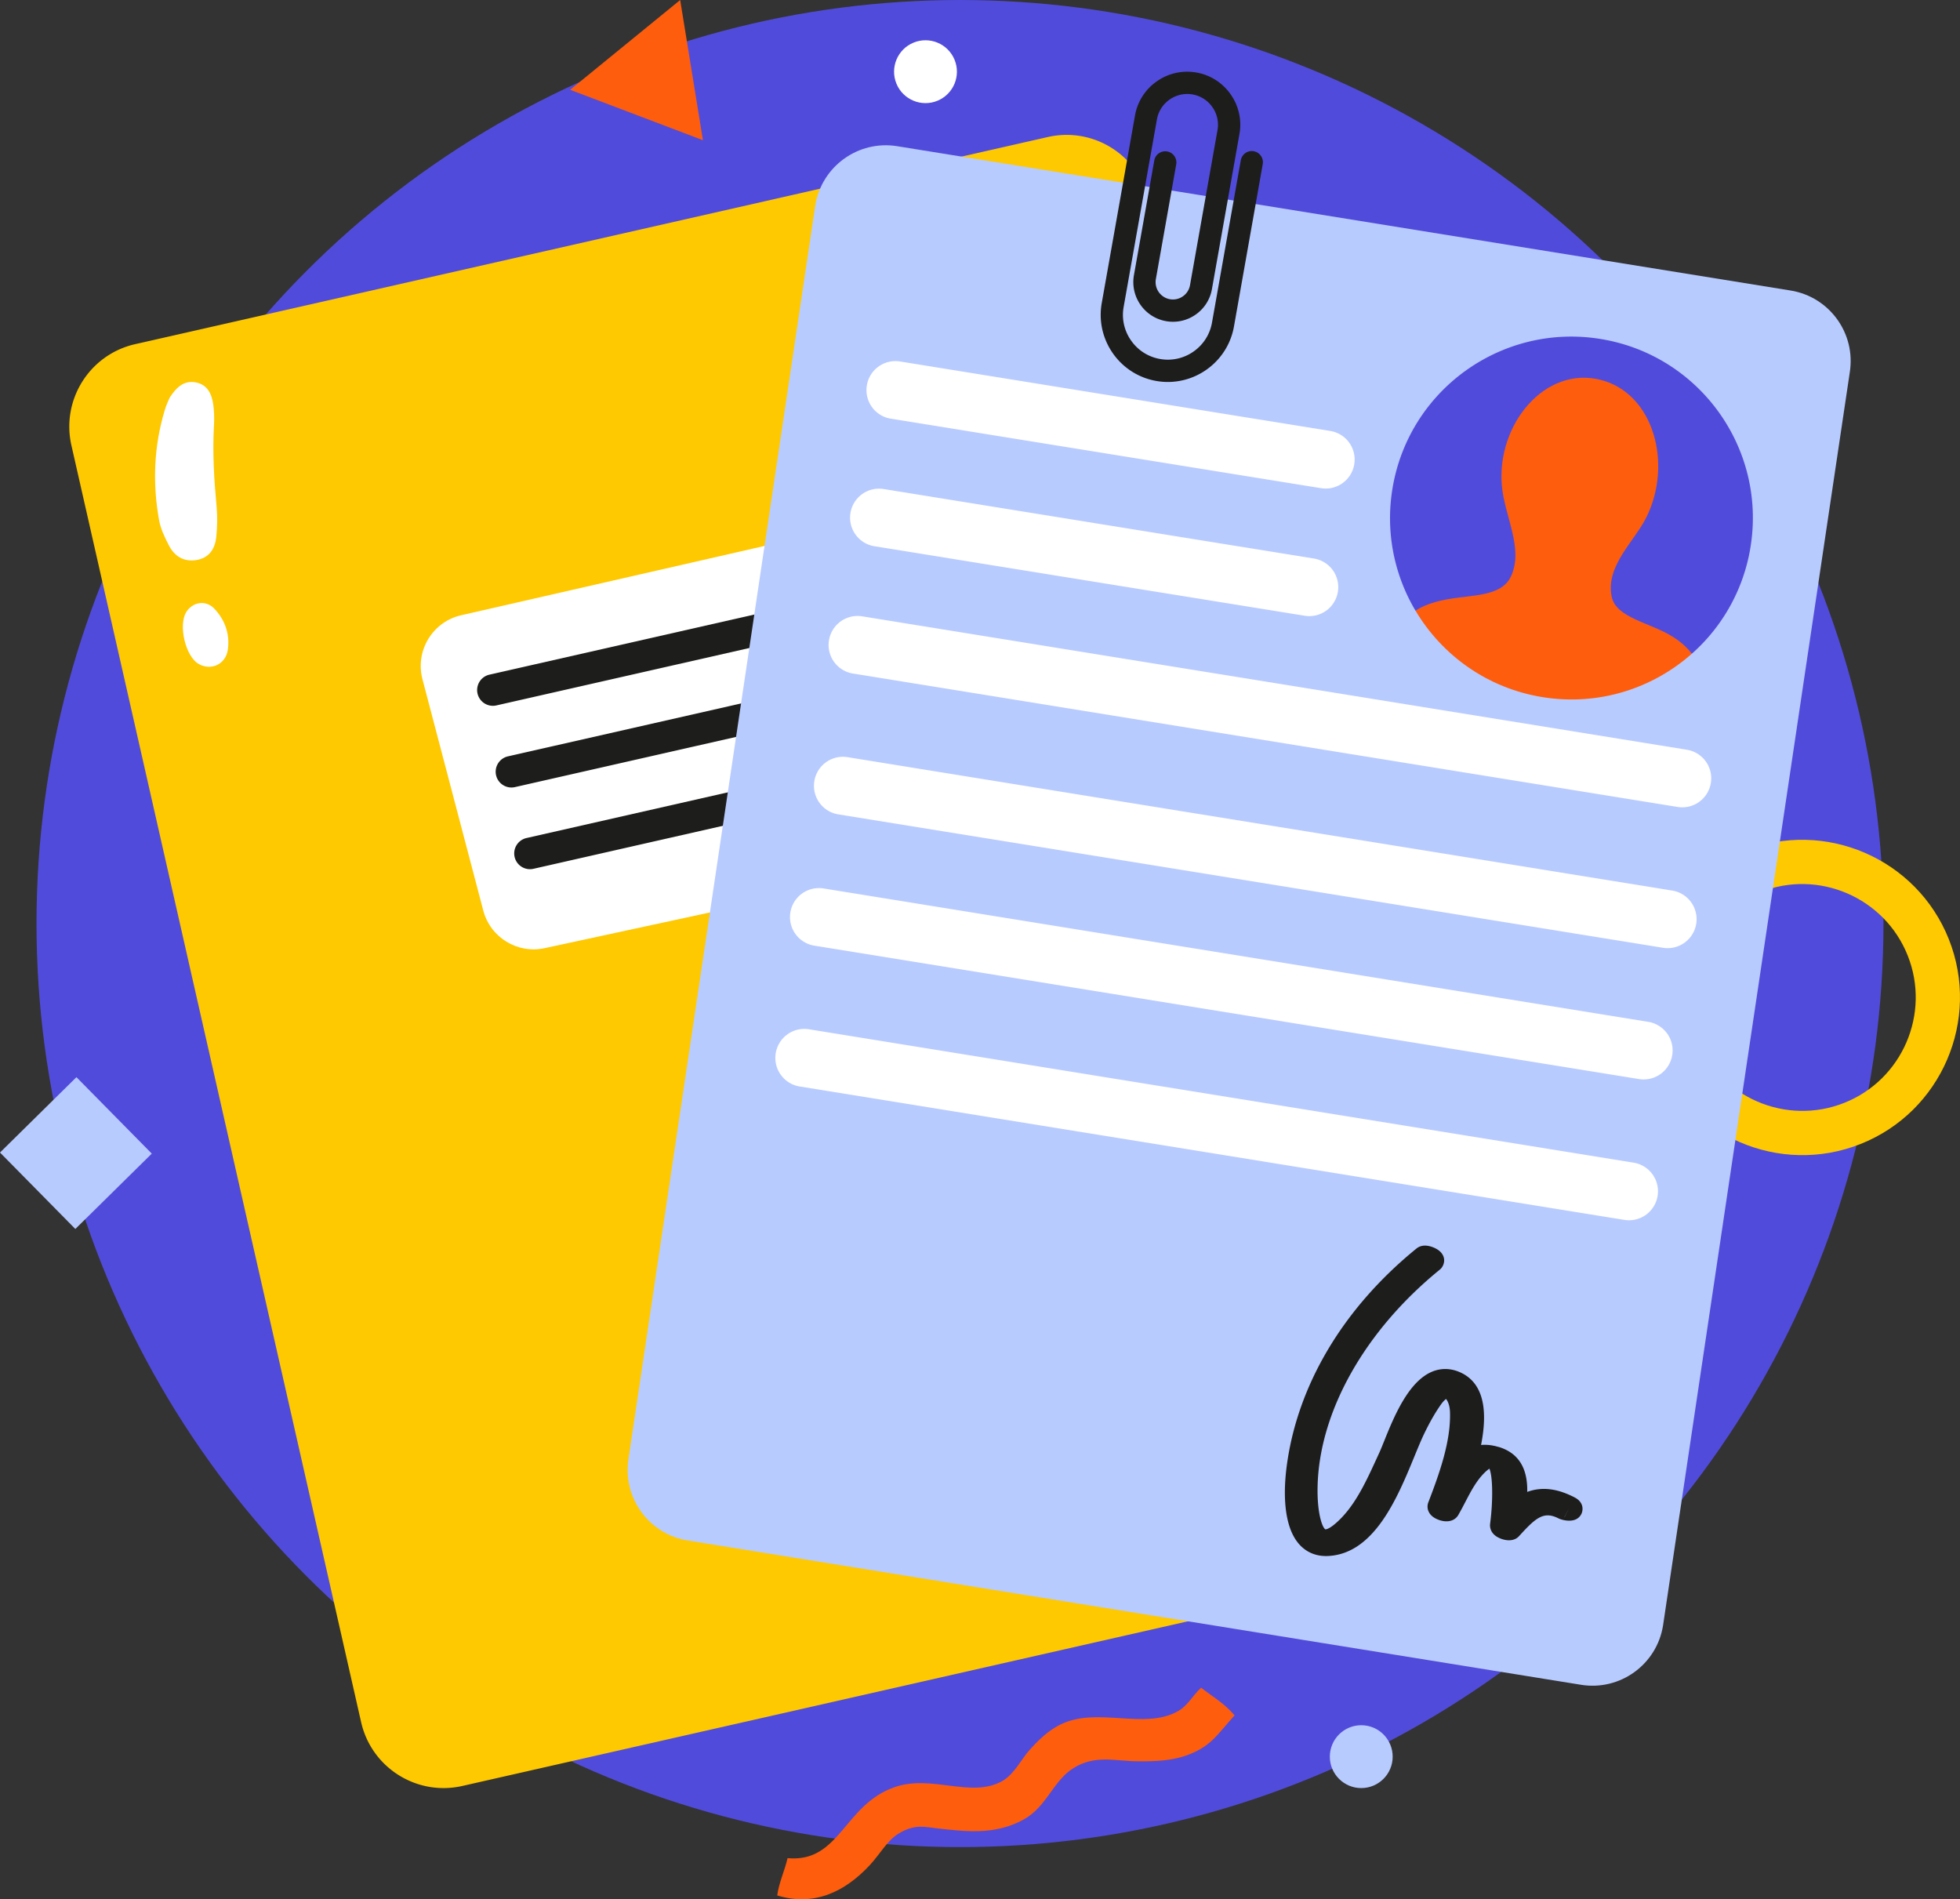
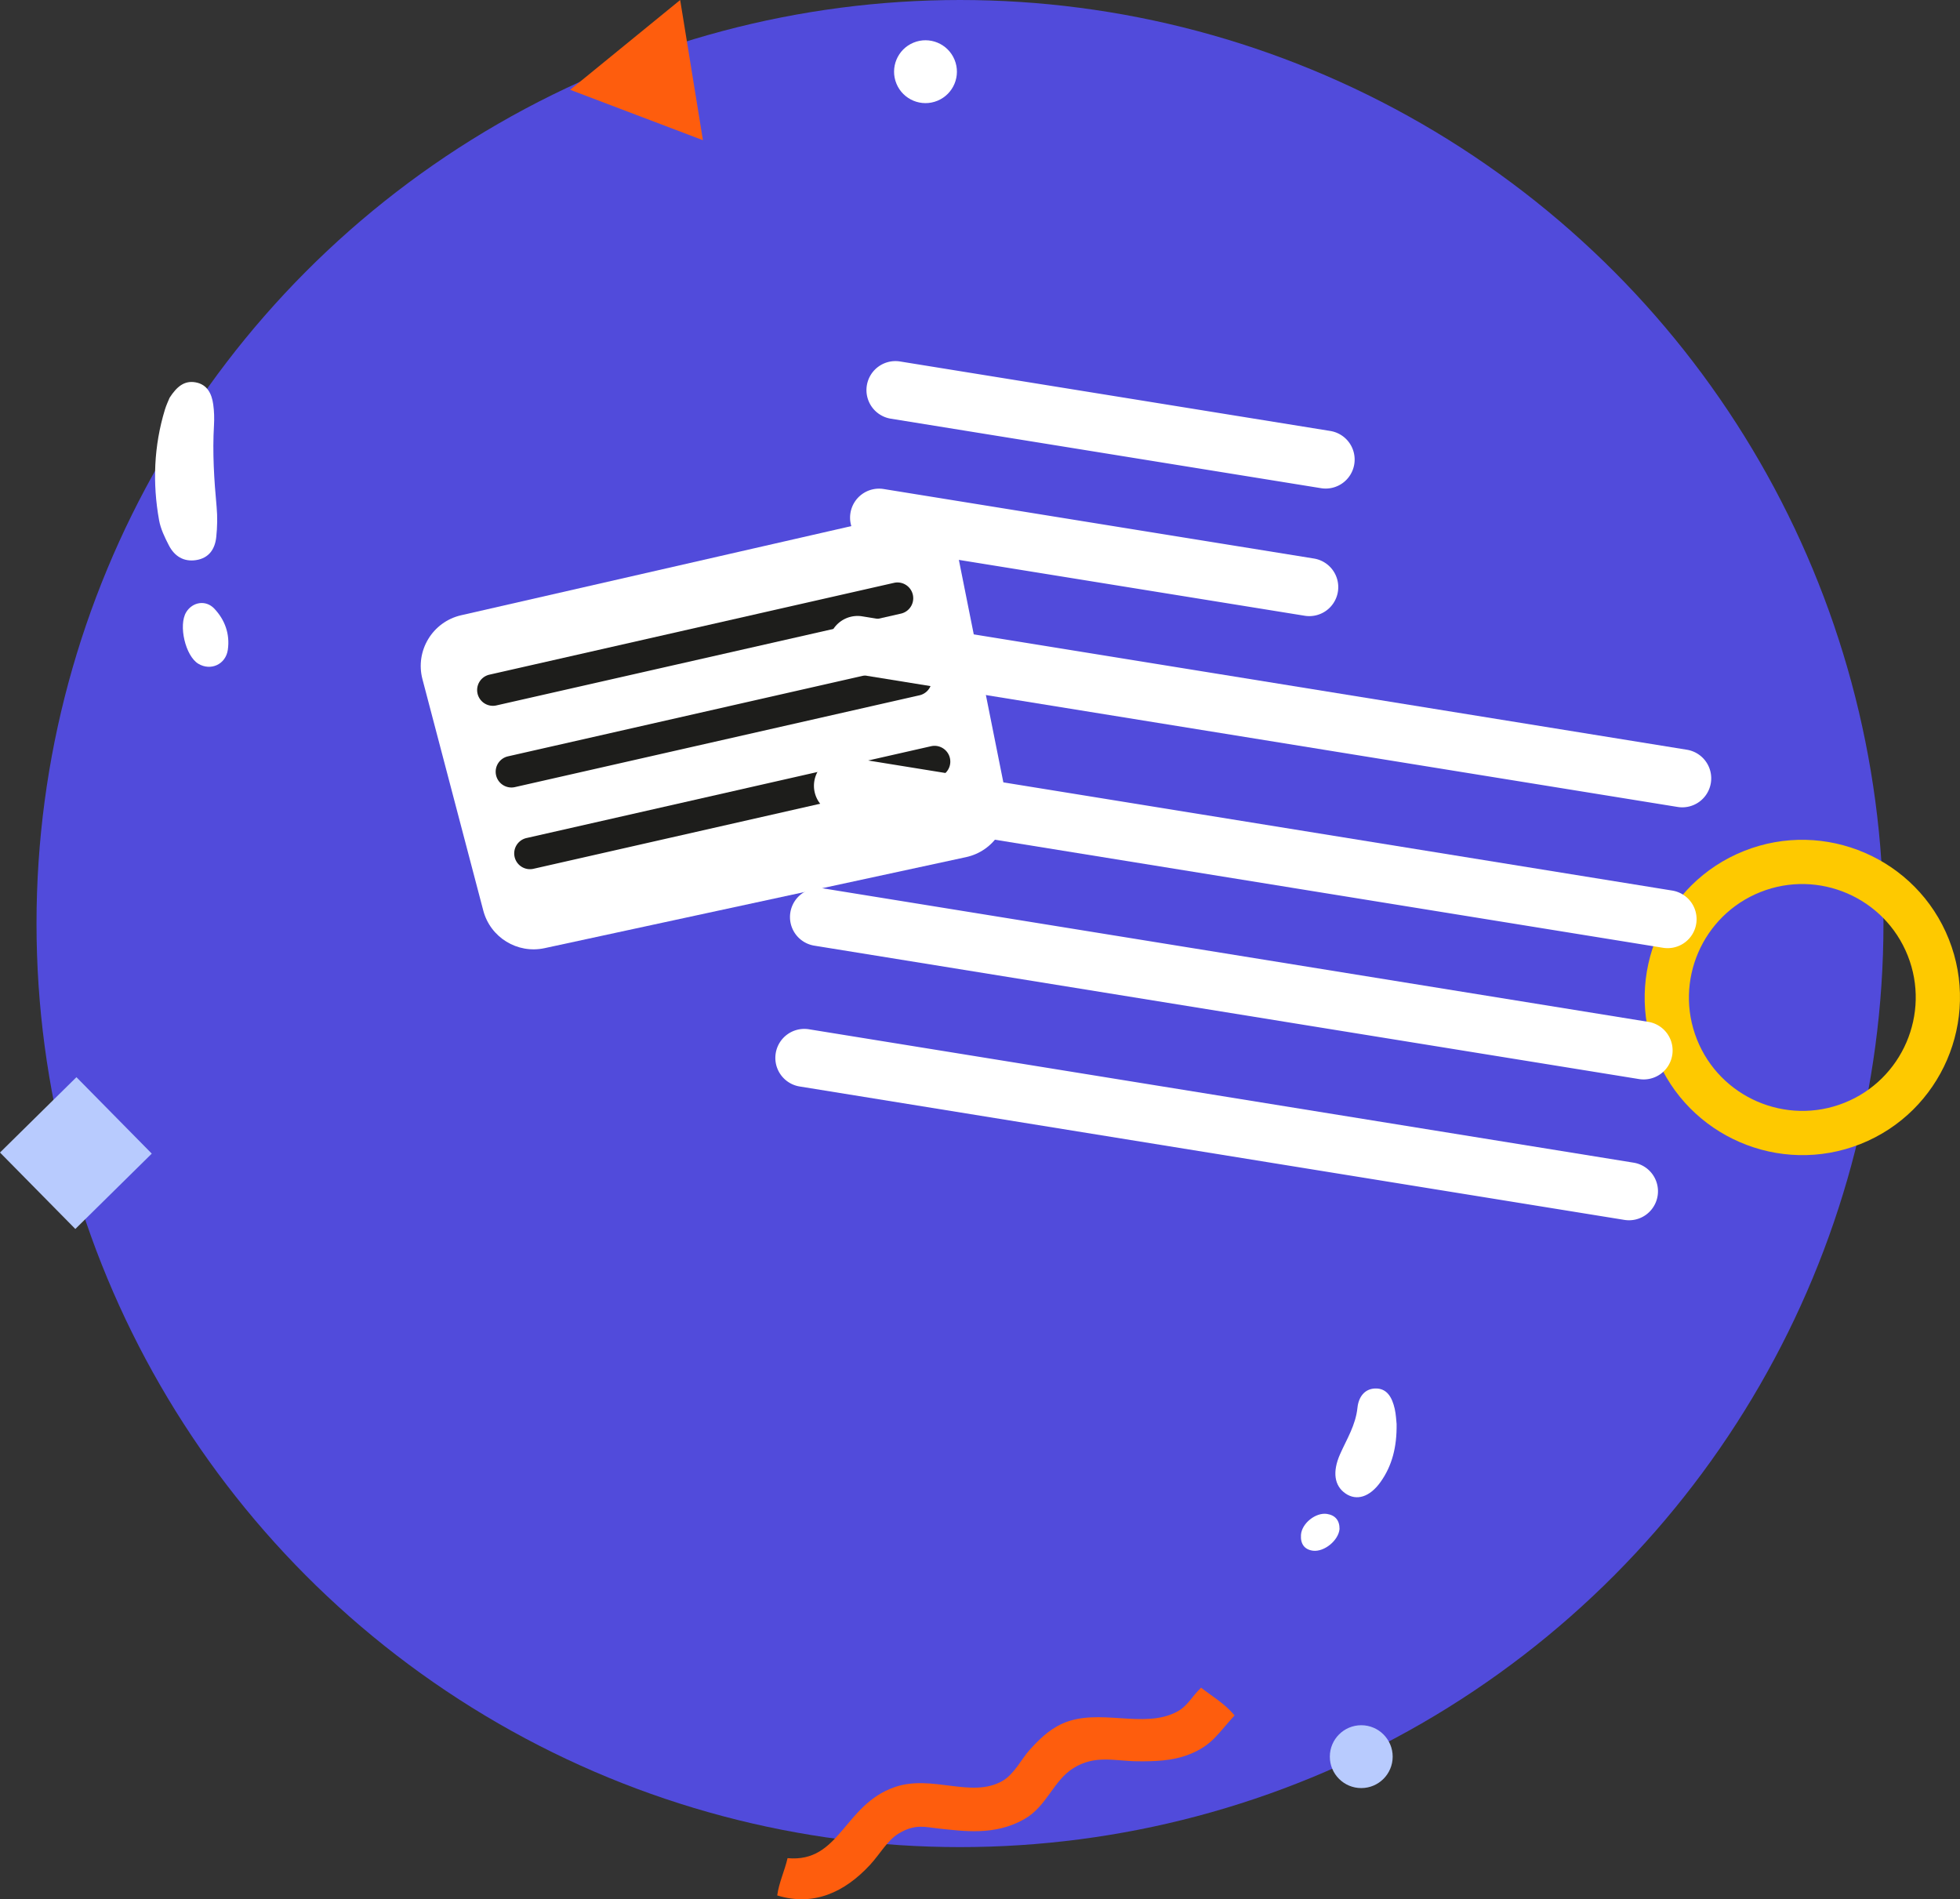
<svg xmlns="http://www.w3.org/2000/svg" viewBox="-0.002 7.953 512.003 496.095">
  <rect x="-0.002" y="7.953" width="512.003" height="496.095" fill="#333333" stroke="none" />
  <g>
    <circle cx="250.772" cy="249.19" r="241.237" style="" fill="#514bdb" data-original="#514bdb" />
    <circle cx="241.761" cy="26.684" r="8.208" style="fill-rule:evenodd;clip-rule:evenodd;" transform="rotate(-22.5 241.75 26.684)" fill="#ffffff" data-original="#ffffff" />
    <circle cx="355.593" cy="466.8" r="8.208" style="fill-rule:evenodd;clip-rule:evenodd;" fill="#b8cbfe" data-original="#b8cbfe" />
    <path d="M313.752 448.788c2.954 2.314 6.114 4.079 8.754 7.238-4.392 4.757-5.889 7.891-12.008 10.245-4.34 1.669-8.967 1.785-13.507 1.737-5.729-.061-10.881-1.744-16.552 1.764-5.35 3.311-6.937 10.025-12.954 13.4-7.7 4.322-15.703 3.084-22.396 2.393-3.303-.344-5.98-1.302-10.304 1.295-3.007 1.805-4.86 5.328-7.496 8.188-6.647 7.193-14.748 10.917-24.263 8.005.467-3.411 1.952-6.444 2.703-9.742 13.69 1.264 14.645-13.913 27.964-18.55 9.761-3.402 20.085 3.038 28.195-1.632 3.034-1.742 5.005-5.774 6.932-7.926 2.382-2.66 5.071-5.399 8.705-7.036 9.434-4.251 21.228 1.525 29.902-3.09 2.888-1.535 3.779-3.852 6.325-6.289zM180.652 26.262l2.968 18.309-17.347-6.581-17.342-6.584 14.374-11.728 14.374-11.725z" style="fill-rule:evenodd;clip-rule:evenodd;" fill="#fe5d0d" data-original="#fe5d0d" />
    <path d="M5.806 295.114h28.039v28.035H5.806z" style="fill-rule:evenodd;clip-rule:evenodd;" transform="rotate(-44.586 19.837 309.141)" fill="#b8cbfe" data-original="#b8cbfe" />
    <path d="M509.09 253.289c8.383 21.102-1.965 45.098-23.065 53.483-21.102 8.387-45.098-1.958-53.485-23.065-8.389-21.1 1.961-45.096 23.061-53.481 21.104-8.387 45.097 1.956 53.489 23.063zm-65.809 26.152c6.031 15.18 23.292 22.624 38.473 16.589 15.185-6.031 22.622-23.292 16.591-38.473-6.035-15.185-23.295-22.627-38.475-16.593-15.181 6.036-22.622 23.295-16.589 38.477z" style="" fill="#fec900" data-original="#fec900" />
-     <path d="M333.531 123.038c-1.036-3.759-2.367-9.826-5.809-11.715-4.094-2.253-11.374-1.072-14.94-3.245-.973-.593-1.777-1.643-2.461-2.958l-10.148-44.719c-2.701-11.902-14.539-19.361-26.441-16.66L35.313 97.845c-11.902 2.701-19.361 14.539-16.66 26.441l75.683 333.509c2.701 11.902 14.539 19.361 26.441 16.66l238.419-54.105c11.902-2.701 19.361-14.539 16.66-26.441L329.42 189.282a7.164 7.164 0 0 1 1.592-6.321c.902-1.025 1.859-2.107 2.715-3.307 1.966-2.755 4.227-6.427 5.406-9.66 1.746-4.784.842-11.431-.083-17.624-1.576-10.556-2.872-19.734-5.519-29.332z" style="fill-rule:evenodd;clip-rule:evenodd;" fill="#fec900" data-original="#fec900" />
    <path d="M44.304 111.847c1.851-2.873 3.845-4.574 6.822-4.017 3.04.569 4.187 2.998 4.573 5.747.256 1.811.303 3.68.196 5.508-.417 7.118.033 14.192.69 21.275.241 2.598.179 5.263-.093 7.86-.326 3.12-1.882 5.51-5.263 6.033-3.279.506-5.665-1.041-7.112-3.841-1.076-2.084-2.152-4.298-2.561-6.574-1.748-9.722-1.37-19.389 1.52-28.887.382-1.249.962-2.437 1.228-3.104zM48.648 167.842c1.641-2.667 5.112-3.254 7.324-.921 2.81 2.963 4.125 6.689 3.539 10.764-.552 3.842-4.49 5.573-7.702 3.646-3.378-2.028-5.262-10.073-3.161-13.489zM364.826 379.893c.094 6.051-1.196 10.959-4.2 15.172-2.804 3.932-6.246 4.977-9.125 3.01-2.931-2.001-3.517-5.619-1.417-10.341 1.746-3.924 4.045-7.513 4.52-12.094.286-2.747 1.827-4.894 4.571-5.005 3.152-.128 4.483 2.352 5.16 5.31.342 1.497.389 3.074.491 3.948zM349.918 407.338c-.268 2.999-3.988 6.005-6.886 5.672-2.197-.252-3.364-1.708-3.186-4.164.218-3.006 3.869-5.891 6.788-5.448 2.137.324 3.31 1.671 3.284 3.94z" style="" fill="#ffffff" data-original="#ffffff" />
    <path d="m250.303 153.32 12.512 62.568c1.456 7.282-3.201 14.384-10.459 15.952l-110.099 23.777c-7.108 1.535-14.166-2.797-16.015-9.83l-15.887-60.424c-1.953-7.428 2.632-14.997 10.119-16.708l113.474-25.92c7.459-1.705 14.854 3.082 16.355 10.585z" style="fill-rule:evenodd;clip-rule:evenodd;" fill="#ffffff" data-original="#ffffff" />
    <path d="M235.351 168.23 129.67 192.212a4.118 4.118 0 1 1-1.823-8.033l105.681-23.982a4.118 4.118 0 1 1 1.823 8.033zM240.193 189.567l-105.681 23.982a4.118 4.118 0 1 1-1.823-8.033l105.681-23.982a4.118 4.118 0 1 1 1.823 8.033zM245.035 210.904l-105.681 23.982a4.118 4.118 0 1 1-1.823-8.033l105.681-23.982a4.118 4.118 0 1 1 1.823 8.033z" style="" fill="#1d1d1b" data-original="#1d1d1b" />
-     <path d="M164.19 388.923c-1.645 10.182 5.274 19.769 15.455 21.413l233.365 37.693c10.18 1.644 19.769-5.276 21.414-15.458l48.777-327.32c1.645-10.184-5.277-19.771-15.458-21.416L234.377 46.142c-10.18-1.644-19.766 5.277-21.41 15.461l-48.777 327.32z" style="fill-rule:evenodd;clip-rule:evenodd;" fill="#b8cbfe" data-original="#b8cbfe" />
    <path d="M226.438 108.638a7.566 7.566 0 0 0 6.263 8.679l112.392 18.153a7.565 7.565 0 0 0 8.676-6.266 7.565 7.565 0 0 0-6.262-8.68l-112.392-18.153a7.567 7.567 0 0 0-8.677 6.267zM222.157 141.956a7.566 7.566 0 0 0 6.263 8.679l112.392 18.154a7.566 7.566 0 0 0 8.677-6.266 7.565 7.565 0 0 0-6.262-8.68l-112.392-18.154a7.568 7.568 0 0 0-8.678 6.267zM216.545 175.209a7.566 7.566 0 0 0 6.263 8.679l215.432 34.846a7.566 7.566 0 0 0 8.677-6.266 7.565 7.565 0 0 0-6.262-8.68l-215.432-34.846a7.568 7.568 0 0 0-8.678 6.267zM212.721 211.994a7.566 7.566 0 0 0 6.263 8.679l215.432 34.846a7.566 7.566 0 0 0 8.677-6.266 7.565 7.565 0 0 0-6.262-8.68l-215.432-34.846a7.567 7.567 0 0 0-8.678 6.267zM206.46 246.286a7.567 7.567 0 0 0 6.263 8.679l215.432 34.846a7.565 7.565 0 0 0 8.676-6.266 7.565 7.565 0 0 0-6.262-8.68l-215.432-34.846a7.567 7.567 0 0 0-8.677 6.267zM202.636 283.071a7.566 7.566 0 0 0 6.263 8.679l215.432 34.846a7.566 7.566 0 0 0 8.677-6.266 7.565 7.565 0 0 0-6.262-8.68l-215.432-34.846a7.568 7.568 0 0 0-8.678 6.267z" style="fill-rule:evenodd;clip-rule:evenodd;" fill="#ffffff" data-original="#ffffff" />
    <path d="M363.723 135.71c4.173-25.835 28.501-43.396 54.336-39.223 25.837 4.173 43.396 28.499 39.223 54.334a47.19 47.19 0 0 1-15.328 27.891l-72.198-11.254a47.191 47.191 0 0 1-6.033-31.748z" style="" fill="#514bdb" data-original="#514bdb" />
-     <path d="M402.947 190.048c-14.422-2.329-26.261-10.944-33.185-22.593 2.968-1.914 6.733-2.864 11.561-3.449 5.632-.683 11.281-1.063 13.341-5.416 3.495-7.394-1.707-15.784-2.362-23.977-1.268-15.892 11.297-31.109 25.804-27.444 13.868 3.507 18.857 21.864 12.03 35.781-3.154 6.432-10.717 12.706-9.143 20.785 1.106 5.694 10.146 6.804 16.093 10.611 2.039 1.308 3.641 2.749 4.865 4.361-10.272 9.107-24.395 13.701-39.004 11.341z" style="" fill="#fe5d0d" data-original="#fe5d0d" />
-     <path d="M327.5 47.457a2.887 2.887 0 0 0-2.177.48 2.893 2.893 0 0 0-1.195 1.882L316.6 92.23a11.637 11.637 0 0 1-4.831 7.554 11.633 11.633 0 0 1-8.752 1.934 11.633 11.633 0 0 1-7.556-4.825 11.626 11.626 0 0 1-1.94-8.752l8.695-49.007c.775-4.361 4.971-7.277 9.316-6.511 4.363.778 7.283 4.958 6.507 9.319l-7.181 40.498a4.493 4.493 0 0 1-1.861 2.916 4.531 4.531 0 0 1-3.389.755 4.543 4.543 0 0 1-3.669-5.255l5.32-29.972a2.921 2.921 0 0 0-2.358-3.369 2.914 2.914 0 0 0-2.177.479 2.88 2.88 0 0 0-1.197 1.878L296.21 79.84c-.992 5.624 2.77 11.006 8.384 11.998a10.274 10.274 0 0 0 7.729-1.706 10.265 10.265 0 0 0 4.265-6.672l7.187-40.496a13.755 13.755 0 0 0-2.287-10.352 13.754 13.754 0 0 0-8.934-5.709 13.742 13.742 0 0 0-10.353 2.287 13.75 13.75 0 0 0-5.712 8.929l-8.689 49.01c-1.688 9.517 4.683 18.635 14.2 20.325 1.033.183 2.059.271 3.072.271 8.338 0 15.756-5.985 17.266-14.475l7.52-42.422a2.915 2.915 0 0 0-2.358-3.371zM411.335 399.087c0-.002-.002-.002-.002-.002-4.548-2.347-8.536-2.844-12.38-1.439.091-4.603-1.148-9.716-7.226-11.672a7.23 7.23 0 0 0-.658-.168l-.012-.001a4.649 4.649 0 0 0-.9-.214c-.017-.003-.029-.015-.046-.019a11.335 11.335 0 0 0-3.223-.184c2.038-10.304.089-16.729-5.821-19.132-2.338-.949-4.771-.946-7.027.011-6.237 2.642-10 11.983-12.489 18.165-.481 1.196-.899 2.238-1.257 3.012l-.715 1.555c-2.937 6.4-5.971 13.02-11.073 17.194-1.557 1.276-2.27 1.23-2.26 1.242-.776-.336-2.224-4.09-2.059-11.241.449-19.57 12.389-40.734 31.939-56.616.806-.654 1.253-1.818 1.089-2.844-.213-1.319-1.232-2.36-2.948-3.012-2.151-.815-3.502-.257-4.249.352-19.228 15.617-31.288 35.968-33.957 57.304-.672 5.379-1.117 15.14 3.454 20.09 1.777 1.924 4.144 2.932 6.872 2.932.168 0 .338-.005.508-.011 12.122-.547 18.163-15.251 22.575-25.986.919-2.238 1.786-4.349 2.578-5.987 1.462-3.03 2.841-5.436 4.344-7.574.767-1.089 1.289-1.391 1.316-1.48.3.247 1.008 1.412 1.069 3.52.213 7.551-2.68 15.744-5.663 23.492-.533 1.393-.098 3.264 2.081 4.303 2.426 1.155 4.737.751 5.758-1.012.645-1.117 1.237-2.256 1.829-3.391 1.512-2.901 2.939-5.638 5.136-7.751a8.627 8.627 0 0 1 1.153-.954c.869 2.002.983 8.294.186 14.395-.077.574-.136 2.542 2.335 3.697.778.365 1.698.62 2.594.62.965 0 1.904-.295 2.615-1.067l.499-.545c3.965-4.333 6.087-6.037 9.832-4.099.699.356 4.532 1.602 5.942-1.121.488-.944.751-3.073-1.739-4.362zm-1.336 2.579zm-1.333 2.58 1.037-2.007h.007l-1.017 2.023-.027-.016z" style="" fill="#1d1d1b" data-original="#1d1d1b" />
  </g>
</svg>